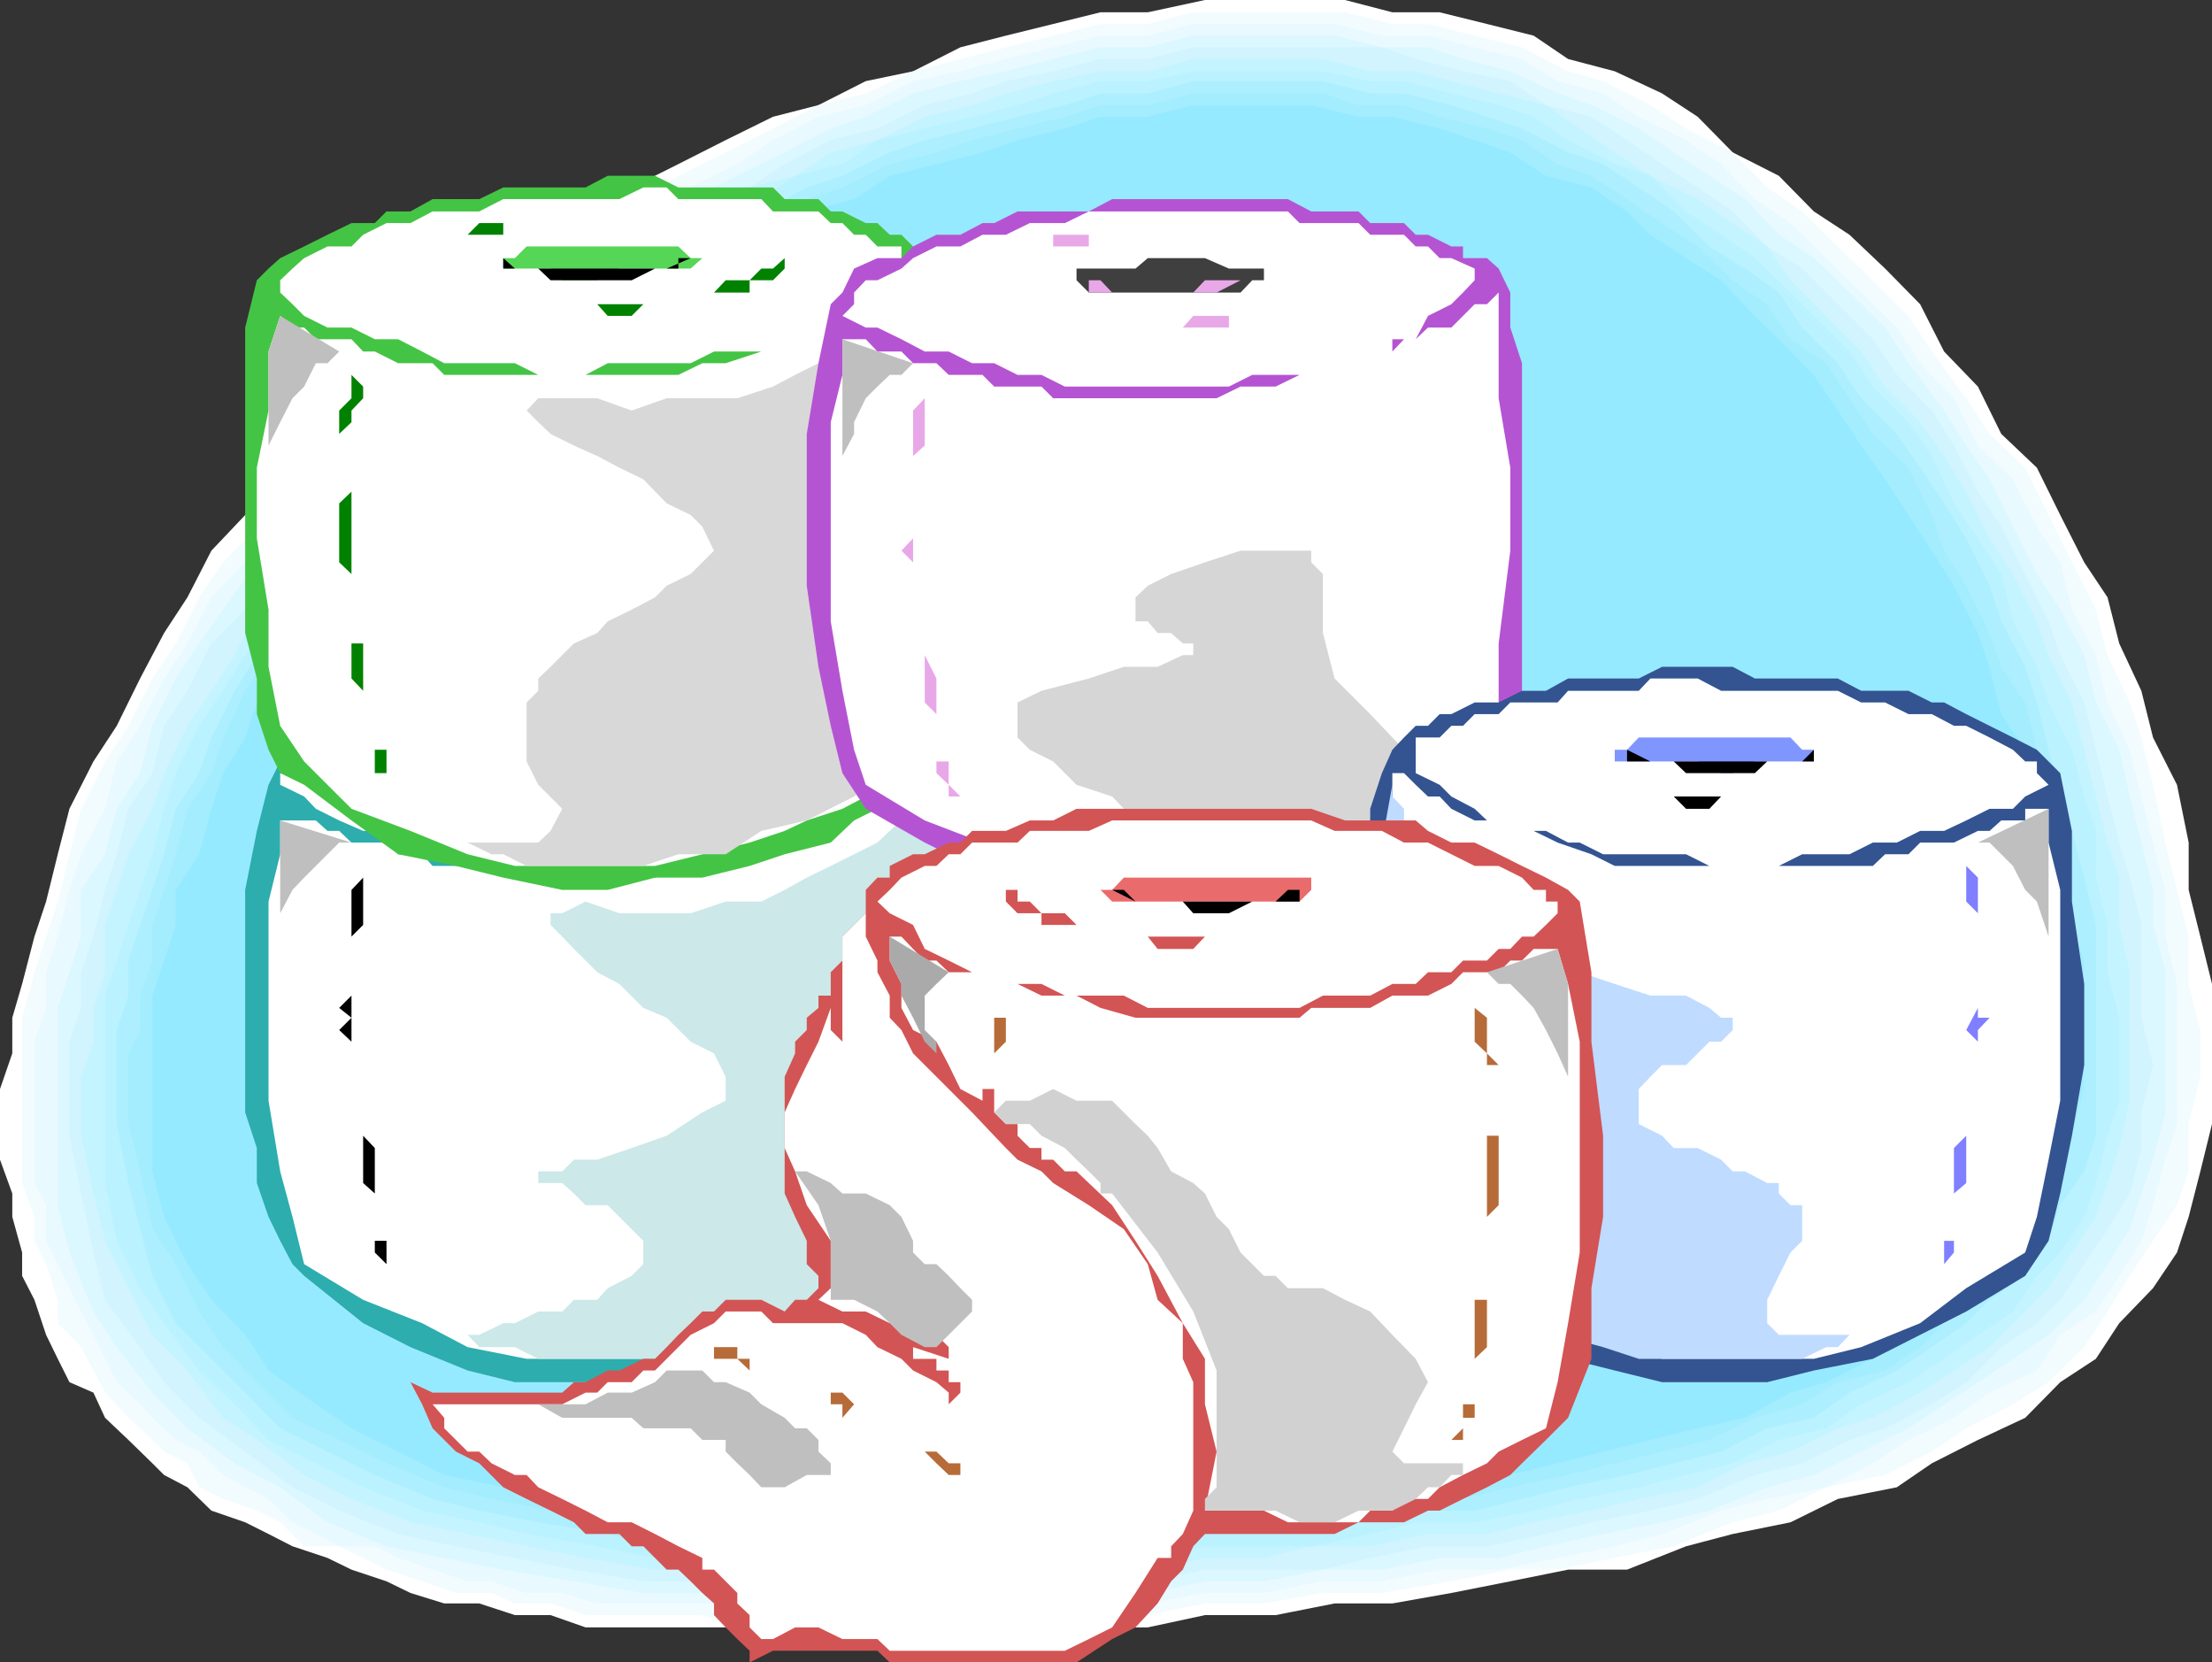
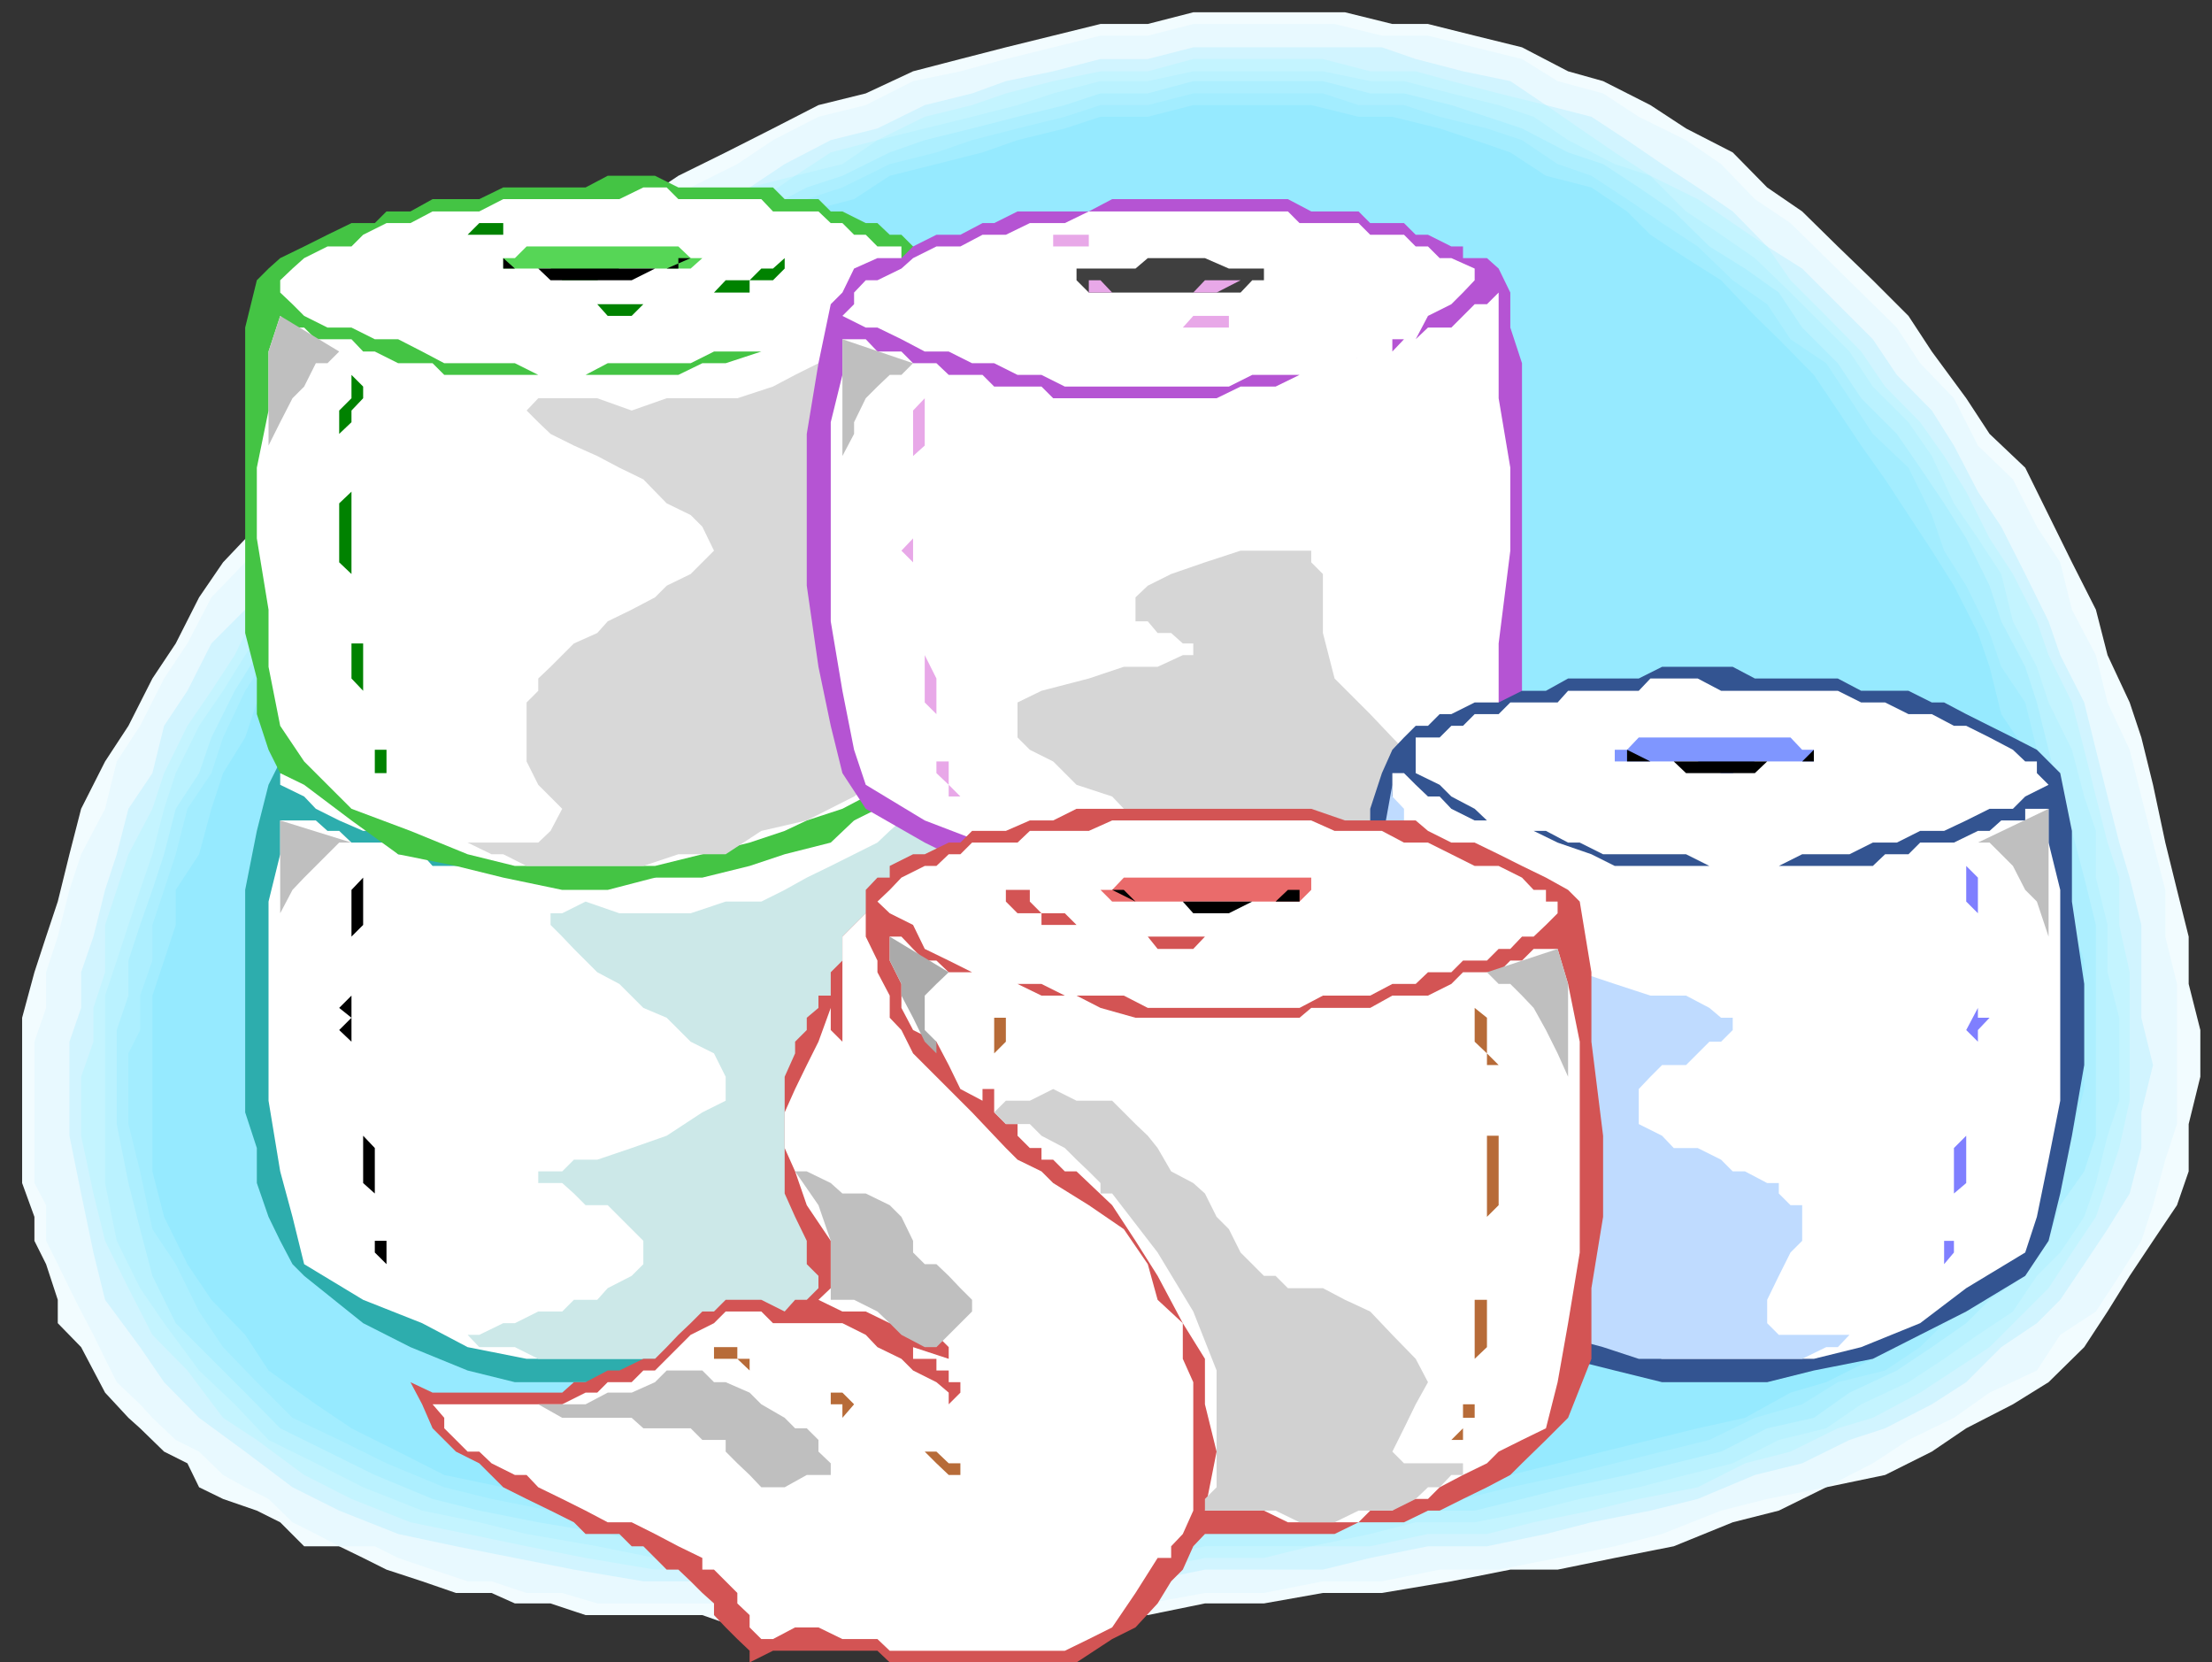
<svg xmlns="http://www.w3.org/2000/svg" width="360" height="270.5">
  <rect width="100%" height="100%" fill="#333333" stroke="none" />
-   <path fill="#fff" d="M125.8 264.8H95.3l-5.698-2H83.8l-5.8-1.897h-5.7l-5.5-1.703-3.898-1.898-5.699-1.899-3.902-1.902-5.7-1.898-3.898-2-3.8-1.903-5.5-1.898L30.5 242l-3.797-2-1.902-1.898-3.899-3.801-3.8-3.602-1.899-4.097-3.902-1.7-1.899-3.8-1.902-3.903-1.898-5.699-2-3.898V203.8L2 198v-3.8l-2-5.5v-11.5l2-5.798v-5.8l1.602-5.5 2-7.7L7.5 146.7l1.902-7.7 1.899-7.398 3.902-7.7 3.797-5.8 3.8-7.7L26.704 103l3.797-5.8 3.902-7.598 5.5-5.801 5.7-5.801 5.8-5.5 5.801-5.7 5.7-5.8 5.8-5.8 7.399-5.7 5.8-5.8 7.7-3.598L95.3 36.3l7.5-5.801 7.601-3.8 7.7-3.9L125.8 19l7.402-1.898 7.7-3.903 7.699-1.597 7.699-3.903 7.402-1.898 7.7-1.899L179.101 2h7.699l9.3-2h22.801l7.7 2h7.699l7.7 1.902 7.602 1.899 5.601 3.8 7.598 2L270.5 15.2l5.8 3.8 5.7 5.8 7.5 3.802 5.703 5.8L301 38.2l5.8 5.5 5.7 5.801 3.902 7.7 5.5 5.702 3.801 7.7 5.797 5.5 3.8 7.699 3.903 7.699L343 97.2l1.902 7.5 3.598 7.702 1.902 7.598 3.899 7.7 1.902 9.402v7.699l1.899 7.601 1.898 7.7v22.8l-1.898 7.7-1.899 7.398-1.902 5.8-3.899 5.802-5.5 5.699-3.8 5.8-5.801 3.801-5.7 5.797-7.699 3.602-7.5 3.8-5.699 3.899-9.601 1.902-7.7 3.797-9.402 1.903-7.598 2-9.601 3.8h-9.598l-9.402 1.899-9.598 1.898-9.601 1.703h-9.399l-9.601 1.899h-11.5l-9.301 2h-61" />
  <path fill="#f2fcff" d="M125.8 264.8H120l-5.7-2h-19l-5.698-1.898H83.8L80 259.2h-5.797l-5.5-1.898-5.8-1.899-3.801-1.902-3.899-1.898H49.5l-3.898-3.903-3.801-1.898-5.5-1.899L32.402 242l-1.902-3.898-3.797-1.903-3.902-3.797-1.899-1.703-3.8-4.097L15.203 223l-2-3.8-3.8-3.9v-3.8L7.5 205.7l-1.898-3.798V198l-2-5.5v-26.898l2-7.403 1.898-5.797 1.902-5.703L11.301 139l1.902-7.398 3.899-7.7 3.8-5.8 3.899-7.7 3.8-5.703 3.801-7.5 3.899-5.699 5.5-5.8 5.8-7.7 5.7-5.5 5.8-5.7 5.7-5.8 5.601-5.8 5.7-3.798 7.699-5.8L89.6 42l7.602-5.7 7.5-3.898 5.7-3.8 7.699-3.801 7.699-3.899 7.402-3.8 7.7-1.903 7.699-3.597 7.699-2 7.402-1.903 15.399-3.797h7.699L194.203 2h24.7l7.699 1.902h5.8L240 5.801l7.703 1.898 7.5 3.903 5.7 1.597 7.699 3.903 5.8 3.8L282 24.801l5.602 5.699 5.699 3.902 5.8 5.7 5.7 5.5 5.8 5.8 3.801 5.797L320 64.801l3.8 5.8 5.802 5.5 7.601 15.399 3.899 7.7 1.898 7.402 3.602 7.699L348.5 120l1.902 7.7 2 9.402 1.899 7.699 1.902 7.601v7.7l1.899 7.5v7.597l-1.899 7.703v7.7l-1.902 5.5-3.899 5.8-3.8 5.7-3.602 5.8-3.797 5.797-5.8 5.703-5.801 3.598-7.602 3.902-5.598 3.797-7.601 3.801-9.598 2-7.703 3.8-7.5 1.9-9.598 3.902-9.601 1.898-9.301 1.902h-7.7l-9.597 1.899-11.3 1.898H215.3l-9.598 1.703h-9.601l-9.301 1.899h-36.3l-9.598 2h-15.101" />
  <path fill="#e8f9ff" d="M125.8 260.902H97.204L91.5 259.2h-5.797L80 257.301h-3.898l-5.7-1.899-5.601-1.902L61 251.602h-5.797l-3.8-2-3.801-1.903-3.899-3.797-3.8-1.902-3.602-2-3.899-3.8-3.8-1.9-3.801-3.6-2-2.2L19 224.902l-1.898-3.8-1.899-3.903-2-3.797-1.902-3.8-1.899-3.903-1.902-3.797v-5.8L5.602 192.5v-23L7.5 164v-5.8l1.902-5.798 1.899-7.601L13.203 139l3.899-7.398 1.898-7.7 3.8-5.8 3.903-7.7L30.5 104.7l3.902-7.5 5.5-5.699 3.801-5.8L49.5 80l5.703-5.8L61 68.7l5.8-5.798 5.5-5.703 5.7-5.797 7.703-3.8L91.5 42l7.402-3.8 5.801-3.798 7.7-3.902L120 26.7l5.8-3.9 7.403-3.8 7.7-1.898 7.699-3.903 7.699-1.597 7.402-2 7.7-1.903 7.699-1.898h7.699l7.402-1.899h23l7.7 1.899h7.5L240 7.699l7.703 1.903 5.797 3.597 7.402 2L266.703 19l7.7 3.8 5.699 3.9 5.5 5.702 5.8 3.899L297.203 42l5.7 5.602 5.8 5.699 3.797 5.8 5.5 5.7 3.902 7.699 5.7 5.5 3.898 7.7 3.8 5.8 1.903 7.7 3.899 7.402L343 114.3l3.602 7.699 1.898 7.602 1.902 7.5 2 7.699v7.601l1.899 7.7v22.8l-1.899 5.797-2 7.403-1.902 5.8-3.598 5.7-3.8 5.8-5.801 3.797L331.5 223l-7.7 3.602-5.8 4.097-7.398 3.602-5.801 3.8-7.598 3.899-9.601 1.902-7.5 1.899-9.602 3.8-7.7 2-9.3 1.899-9.598 1.902h-9.601l-9.399 1.899h-9.601l-9.598 1.898h-9.601l-9.301 1.703h-61" />
-   <path fill="#dbf7ff" d="M127.703 259.2h-23l-11.3-1.9-11.5-1.898L72.3 253.5l-9.399-1.898-9.601-3.903L45.6 242l-7.398-3.898-7.703-5.7-5.7-5.8-5.8-7.403-3.797-5.797-3.902-9.601-1.899-7.7V164l1.899-5.8 1.902-5.798v-7.601l3.9-5.801L19 131.602l3.8-5.801 2-7.7 3.802-7.699 3.8-5.703 3.899-5.5 5.5-7.699 3.8-5.8 5.801-5.7 5.801-5.8 5.7-5.5 5.8-5.798 5.5-3.8L80 53.3l5.703-5.7 7.7-3.902 5.5-3.597 7.699-3.801 5.8-3.899 7.598-3.8 7.703-3.801 7.5-3.899 5.7-1.902 7.699-3.8 7.699-2 7.402-1.598 7.7-2 7.699-1.903h7.699l7.402-1.898h23l7.7 1.898h7.5l5.699 1.903 7.699 2 7.699 3.597 5.5 1.903 7.703 3.8 5.7 3.899 5.8 3.8L284 32.403l5.5 5.797 5.703 3.8L301 47.602l5.8 5.699 3.802 5.8 5.8 7.7L320 72.5l3.8 5.5 3.802 7.7 3.898 7.702 3.8 5.797 3.903 7.403 1.899 7.699 3.8 7.699 1.7 7.602 1.898 7.5 1.902 7.699v5.699l2 7.7V181l-2 7.7-1.902 5.5-1.898 5.8-3.602 5.7-3.797 5.8-5.8 5.7-5.801 3.902-5.7 3.8-5.5 3.598-5.8 3.902-7.7 3.797-7.699 3.801-7.601 2-9.399 3.8-7.703 1.9-9.598 1.902-9.3 2-7.7 1.898h-9.601l-9.399 1.902h-9.601l-9.598 1.899h-9.601l-9.301 1.898h-59.098" />
  <path fill="#d1f4ff" d="M127.703 257.3h-23l-11.3-1.898L83.8 253.5l-9.598-1.898-9.402-2-9.598-3.801-7.6-3.801-7.7-5.8-7.5-5.5-5.699-5.798-3.902-5.703-5.7-7.699-1.898-7.7-2-9.6-1.902-9.4v-15.3l1.902-5.5v-5.8l2-5.798 1.899-7.601L19 139l1.902-7.398 3.899-5.801 1.902-7.7 3.797-5.699 3.902-7.703 5.5-5.5 3.801-5.797 3.899-5.8L53.3 80l5.8-3.898 3.801-5.5 5.801-5.801 7.399-5.7 5.8-3.902 5.7-5.699 5.8-3.898 7.4-3.602 5.8-5.7 7.7-3.898L122 30.5l5.703-3.8 7.5-3.9 7.598-1.898 7.699-3.8 7.703-1.903 5.5-2 7.7-1.597 7.699-2h7.699l7.402-1.903h30.7l5.5 1.903 7.699 2 7.699 1.597 5.8 3.903L259 19l5.8 3.8 5.7 3.9 5.8 3.8 5.7 3.902 5.602 5.7 5.699 3.597 11.5 11.5L308.703 61l5.7 5.8L318 72.5l3.902 7.5 3.801 5.7 3.899 7.702 3.8 7.7 1.899 5.5 3.902 7.699 1.899 7.699 1.898 7.602 1.902 7.5 1.7 5.699 1.898 7.699v15.102l1.902 7.699L348.5 181v5.8l-1.898 7.4L343 200l-3.797 5.7-3.902 5.8-3.801 3.8-5.797 3.9-5.703 5.702-5.598 3.598-7.601 3.902-5.801 1.899-7.7 3.8-7.698 1.899-9.301 3.902-7.7 1.899-9.601 1.898-7.398 1.903-9.602 2h-9.598L223 253.5l-7.7 1.902h-19.198l-9.301 1.899h-59.098" />
  <path fill="#c4f4ff" d="M129.402 255.402h-22.8L95.3 253.5l-9.598-1.898-9.601-2-9.301-1.903-9.598-3.797L49.5 240l-7.7-5.7-5.5-3.6-5.8-7.7-5.7-5.8-3.898-7.598-3.8-7.7-1.899-7.703-2-9.398v-9.602l2-5.699V164l1.899-5.8v-7.7L19 144.8l1.902-5.8 3.899-7.398 1.902-5.801 3.797-7.7 3.902-5.699 3.801-5.8 3.598-7.403 3.8-5.797 3.899-5.8 5.703-5.7 5.797-5.8 3.8-5.5 5.602-5.801 5.7-3.801 7.699-5.8 5.8-3.798 5.7-3.8L100.8 42l7.699-3.8 5.8-3.798L122 30.5l7.402-1.898 5.801-3.801 7.598-2L150.5 19l7.703-1.898 5.5-1.903 7.7-2 7.699-1.597h7.699l7.402-2h21.098l7.699 2h7.402l5.801 1.597 7.7 2 7.699 1.903 5.5 3.8 5.699 3.899 5.8 3.8 7.7 3.801L282 36.301l5.602 3.8 3.8 5.5 5.801 5.801 5.7 5.797 3.898 5.703L312.5 68.7l3.902 5.5L320 80l3.8 7.602 3.802 5.8 3.898 7.7 1.902 5.5 3.801 7.699 2 7.699 1.899 7.602 1.898 7.5 1.902 5.699v7.699l1.7 7.7v20.902l-1.7 7.699L343 192.5l-1.898 5.5-3.899 5.8-3.8 5.802-3.801 3.8-5.801 5.797L318 223l-5.5 3.602-7.7 4.097-5.698 1.703-7.7 3.797-7.402 1.903-7.7 3.898-9.597 1.902-7.703 1.899-9.398 1.898-7.602 1.903h-9.598l-9.402 2h-9.598l-7.699 1.898h-9.601l-9.301 1.902h-57.399" />
  <path fill="#baf2ff" d="M129.402 253.5h-22.8l-9.399-1.898-11.5-2L78 247.699l-9.297-1.898L59.102 242l-7.7-3.898-7.699-3.801-5.5-5.801-5.8-5.5-5.7-7.7-3.902-5.698-3.801-7.7-1.898-9.402V162L19 156.3l1.902-5.8 1.899-5.7 2-5.8 1.902-7.398 1.899-5.801 3.8-7.7 3.899-5.699 3.601-5.8 3.801-5.5 3.899-7.7 5.699-5.8 3.902-5.7 5.7-5.8L66.8 72.5l5.5-5.7L78 61l5.8-3.8 7.7-5.798 5.703-3.8 5.598-3.903 5.699-3.597 7.703-3.801 7.7-3.899 5.5-3.8 7.699-1.903 5.699-3.898 7.699-1.899L158.203 19l7.399-1.898 5.8-1.903 7.7-2h7.699l7.402-1.597h21.098L223 13.199h5.5l7.703 2 7.7 1.903L249.601 19l5.601 3.8 7.598 3.9 5.8 1.902 5.801 5.8 5.7 3.797 5.5 3.801 5.8 5.602L301 57.199l3.8 5.703 5.802 5.797 3.8 5.5L318 81.902l3.902 5.7 3.801 5.8 1.899 7.7 3.898 7.398 1.902 5.8 3.801 7.7 2 7.602 1.899 5.597v7.602L343 150.5v7.7l1.902 7.402v13.5L343 184.8l-1.898 7.699-1.899 5.5-3.902 5.8-3.801 3.802-3.898 5.8-5.7 3.797-5.5 3.903-5.8 3.8-7.7 3.598-5.699 3.902-7.703 1.899-7.5 3.8-7.598 1.899-7.699 2-9.601 1.902-7.5 1.899-9.602 1.898h-9.598L223 249.602l-9.598 2h-17.3L186.8 253.5h-57.399" />
  <path fill="#adefff" d="M131.3 251.602h-22.8l-9.598-2-11.3-1.903L78 245.801l-7.598-1.899L61 240l-7.7-3.8-7.698-3.798-5.7-5.8-11.3-11.301-3.801-7.7-2-7.601-1.899-7.5L19 182.902v-15.3L20.902 162v-5.7l1.899-5.8 2-5.7 1.902-5.8 1.899-7.398 3.8-5.801 2-5.801 3.801-7.598 3.598-5.8 3.8-5.5L49.5 95.3l5.703-5.7 3.899-5.8L64.8 78l3.902-5.5 5.5-3.8L80 62.901l5.703-3.8L91.5 53.3l5.703-3.801 7.5-3.898 5.7-3.602 7.699-3.8 5.8-3.798 7.399-3.902 5.8-1.898 7.7-3.801 5.699-2 7.703-1.899L165.602 19l7.699-1.898 5.8-1.903h7.7l7.402-2h21.098l7.699 2h5.5l7.703 1.903L242 19l5.703 1.902 7.5 3.899 5.7 1.898 5.8 3.801 5.7 3.902 5.8 5.7L284 43.699l5.5 3.903 3.8 5.699 5.802 5.8 3.8 5.7 5.801 5.8 3.797 5.5 3.902 5.801 3.598 5.7 3.8 7.699 1.903 5.8 3.899 7.399 1.898 5.8 1.902 7.7 1.899 7.602 1.902 5.597 2 7.602 1.899 7.699v34.3l-1.899 5.802-3.902 5.5-1.899 5.8-3.8 5.7-5.801 3.898-3.801 3.8-5.598 3.9-5.699 3.8-7.703 3.602-5.797 4.097-7.601 1.703-7.5 3.797-7.7 1.903-7.601 1.898-9.598 2-7.5 1.902-7.703 1.899h-9.598l-9.3 1.898h-7.7l-9.601 1.903h-7.7l-9.3 2h-55.5" />
  <path fill="#a3edff" d="M131.3 249.602h-20.898l-11.5-1.903-9.3-1.898L80 243.902 72.3 242l-9.398-3.898-7.699-3.801-7.601-3.602-5.801-5.797-5.5-5.703-3.899-5.797-3.8-7.703L24.8 200l-2-9.398-1.899-7.7v-11.5l1.899-3.8V162l2-5.7v-5.8l1.902-5.7 1.899-5.8 1.898-7.398 3.902-5.801 1.9-5.801 3.601-7.598 3.801-5.8 3.899-5.5 3.8-5.801 5.801-5.7 3.797-5.8L66.8 78l3.602-3.8 5.7-5.5 5.8-3.9 5.7-5.698 5.8-3.903 5.5-3.797 5.801-5.8 7.7-3.602 5.699-1.898 5.8-3.801 7.399-3.899 5.8-1.902 7.7-3.8 7.601-1.9 5.801-2 7.399-1.898L173.3 19l5.8-1.898h7.7l7.402-1.903H215.3l5.8 1.903h7.399L234.3 19l7.7 1.902 5.703 1.899 5.797 3.898 5.5 1.903 5.8 3.8 5.7 3.899 5.8 3.8 5.7 5.5 5.602 3.899 3.8 5.7 5.801 3.902L301 64.8l3.8 5.8 5.802 5.5 3.8 7.7 2 5.8L320 95.3l3.8 7.699 1.903 5.5 3.899 5.8 1.898 7.7 1.902 7.602 1.899 5.597 1.902 7.602v7.699l2 5.8v20.9l-2 7.6-1.902 5.802-1.899 5.5-3.8 3.898-3.899 5.7-3.8 3.902-5.5 5.699-3.903 3.898-5.7 3.801-7.698 1.902-5.801 3.598-7.7 2.2-7.398 3.6-7.703 1.9-7.7 1.902-7.597 1.898-9.402 2-7.7 1.902h-7.699l-9.3 1.899-9.602 1.898h-17.297l-7.402 1.903h-55.5" />
  <path fill="#96eaff" d="M131.3 247.7h-20.898l-9.601-1.9-9.301-1.898L81.902 242l-9.601-2-7.5-3.8-7.598-3.798-5.8-3.902-7.7-5.5-3.8-5.8-5.5-5.7-3.903-5.8-3.797-7.7-1.902-7.398V162l1.902-5.7 1.899-5.8v-5.7l3.8-5.8 2-7.398 1.899-5.801L39.902 120l1.899-5.7 3.8-7.698 3.899-5.5 3.8-5.801 5.802-5.7 3.8-3.902L68.703 80l3.598-5.8L78 70.601l5.8-5.801 5.803-3.8 5.699-5.8 5.5-3.798 5.8-3.8 5.801-3.903L120 40.102l5.8-1.903 5.5-3.797 7.7-2 5.8-3.8 7.602-1.903 7.5-1.898 5.7-2 7.699-1.899L179.1 19h7.7l7.402-1.898h19.2L221.101 19h5.5l7.699 1.902 5.7 1.899 5.8 2 5.802 3.8L259 30.5l5.8 3.902 3.802 3.797 5.8 3.801 5.7 3.602 5.5 5.8L289.5 55.2l5.703 5.8 3.899 5.8 3.8 5.7 3.899 5.5 7.601 11.602L318 95.3l3.902 7.699 1.899 5.5 1.902 7.7 3.899 5.8 1.898 7.602 1.902 5.597v7.602l1.899 7.699v5.8l1.902 7.7v13.2l-1.902 5.702-1.899 5.797-1.902 5.5-3.898 5.801-3.801 3.8-3.801 5.802-5.598 3.8-3.8 3.797-5.801 3.903-7.598 3.8-5.8 1.7-7.403 4.097-7.7 1.703-15.398 3.797-7.402 1.903-7.7 1.898-7.698 2H228.5l-7.398 1.902-9.602 1.899h-17.297l-7.402 1.898h-55.5" />
  <path fill="#2dadad" d="M39.902 165.602V144.8l1.899-9.602 1.902-7.5 1.899-3.797 2-1.902 3.8-2 1.899-1.898h3.902L61 116.199l3.8-1.898h2l3.602-1.899h11.5l3.801-2H122l3.8 2h5.5l1.903 1.899H139l1.902 1.898h3.899l3.8 3.801h1.899l1.902 2 2 3.8v5.802l1.899 5.5V192.5l-1.899 5.5-2 5.8-1.902 5.802-1.898 1.898-3.801 1.902-3.899 1.899-5.699 1.898-5.8 2-5.5 1.903-7.7 1.898-7.703 1.902H83.8L76.103 223l-9.301-3.8-7.7-3.9-9.601-7.698-1.898-1.903-2-3.797-1.9-3.902-1.902-5.5v-5.7l-1.899-5.8v-15.398" />
  <path fill="#fff" d="M45.602 133.5h5.8l1.899 1.7h1.902l2 1.902h5.7L64.8 139h3.902l1.7 1.902h15.3l3.899 1.899h17l3.8-1.899h5.801L120 139l3.902-1.898h3.801l3.598-1.903h1.902l2-1.699-3.902 1.7h-3.598l-3.8 1.902H120L116.203 139H108.5l-3.797 1.902h-22.8L78 139h-3.797l-3.8-1.898H64.8l-3.8-1.903h-1.898l-3.899-1.699-3.8-1.898-1.903-2-3.898-1.903v-1.898h2l1.898-1.899h1.902L55.203 122l2-2L61 118.102h3.8l3.903-1.903h3.598l1.902-1.898h7.7l3.8-1.899H120l3.902 1.899h7.399l3.902 1.898H139l1.902 1.903h1.899l2 1.898h3.8v2l-1.898 3.8-1.902 1.9-3.899 1.902-1.902 2-3.797 1.898H139l1.902-1.898 3.899-2h1.902l1.899-1.903 1.898-1.898h1.902v15.101l2 13.5v13.2l-2 13.398v13.2l-1.902 7.702-3.797 5.7h-1.902l-3.899 2-3.8 1.898-3.899 1.902-5.5 1.899-5.703 1.898-5.797 2-7.703 1.903H85.703l-9.601-1.903-7.399-3.898-9.601-3.801-9.602-5.8-1.898-7.7-2-7.398-1.899-11.5v-32.403L45.602 139v-5.5" />
  <path d="M57.203 162v13.2-5.7l-2-1.898 2-2-2-1.602 2-2m1.899-19.2v7.7l-1.899 1.902v-7.601l1.899-2m0 41.999 1.898 2v7.4l-1.898-1.7v-7.7m3.8 17.102v5.7-1.903L61 203.801v-1.899h1.902m24.7-85.702H83.8v1.902H78l2-1.903h7.602m20.898 13.403-1.898 2h-9.399l-1.902-2H108.5M127.703 122h1.7v1.902l-1.7 1.899h-1.902l-1.899 1.898h-5.8l1.898-1.898h3.902l1.899-1.899h1.902V122" />
  <path fill="#3f3f3f" d="M98.902 125.8h-9.3l-2-1.898h-5.7L83.801 122h3.8l2-2h20.801l2 2h1.899v1.902h-3.899l-1.902 1.899h-9.598" />
  <path d="M81.902 123.902h5.7l2 1.899h17l3.8-1.899h3.899-32.399" />
  <path fill="#bfbfbf" d="m45.602 133.5 11.601 3.602h-2L53.301 139l-1.899 1.902-1.902 1.899-1.898 2-2 3.8v3.801V133.5" />
  <path fill="#cce8e8" d="M152.402 127.7H150.5v1.902l-1.898 2-1.899 1.898-1.902 1.7-2 1.902L139 139l-3.797 1.902-3.902 1.899-3.598 2-3.8 1.898h-5.801l-5.7 1.903h-11.601l-5.5-1.903-3.801 1.903h-1.898v1.898l1.898 1.902 1.902 2 3.801 3.797 3.598 1.903 3.902 3.898 3.797 1.602 3.902 3.898 3.801 1.902 1.899 3.797v3.903L114.3 181l-5.801 3.8-5.7 2-5.597 1.9h-3.8l-1.903 1.902h-3.898v1.898H91.5l1.902 1.7 1.899 1.902h3.601l5.801 5.8v3.797l-1.902 1.903-3.899 2-1.699 1.898h-3.8l-1.903 1.902h-3.898l-3.801 1.899h-1.899L78 217.199h-3.797 1.899l1.898 2h5.8l3.802 1.903h24.8l5.7-1.903 7.699-2 7.402-3.797 7.7-3.8 7.699-3.903v-3.797l1.898-5.8 1.902-9.301v-11.602l2-13.199v-24.898l-2-9.403" />
  <path fill="#44c444" d="M39.902 80V53.3l1.899-7.698 1.902-1.903L45.602 42l3.898-1.898 3.8-1.903 3.903-1.898H61l1.902-1.899h3.899l3.601-2H78l3.902-1.902h13.399l3.601-1.898h7.7l3.8 1.898h15.399l1.902 1.902h5.5l2 2h1.899l3.8 1.899h1.899l2 1.898h1.902l1.899 1.903L150.5 42l1.902 3.602 2 5.8v66.7l-2 5.8-1.902 3.797-1.898 1.903h-1.899l-3.902 2L139 133.5l-3.797 3.602-7.5 1.898-5.703 1.902-7.7 1.899h-7.698l-7.7 2H91.5l-9.598-2-7.699-1.899L64.801 139l-7.598-5.5-7.703-5.8-3.898-1.9-1.899-3.8-1.902-5.8v-5.798L39.902 103V80" />
  <path fill="#fff" d="m45.602 51.402 2 1.899H49.5l1.902 1.898h5.801l1.899 2H61l3.8 1.903h5.602L72.301 61h38.101l3.899-1.898h3.8l5.801-1.903 3.801-2h1.7l3.8-1.898-3.8 1.898h-1.7l-3.8 2h-7.7l-3.8 1.903h-13.5L95.3 61h-7.7l-3.8-1.898H72.3l-3.598-1.903-3.902-2H61l-3.797-1.898h-3.902L49.5 51.402 47.602 49.5l-2-1.898v-2l2-1.903L49.5 42l3.8-1.898h3.903l1.899-1.903 3.8-1.898h3.899l3.601-1.899H78l3.902-2h18.899l3.902-1.902h3.797l1.902 1.902h13.5l1.899 2h7.402l2 1.899h1.899L139 38.199h1.902l1.899 1.903h3.902v3.597l-5.8 5.801-3.801 1.902-1.899 1.899h-2 2L139 51.402h1.902l1.899-1.902 2-1.898h3.8l1.899-2v-1.903l1.902 7.703v49.7l-1.902 11.3-1.898 9.598-3.801 3.8v1.9h-2l-1.899 1.902-3.8 2-5.801 1.898-3.598 1.7-5.703 1.902-7.7 1.898-7.698 1.902H83.8L76.1 139l-9.3-3.8-9.598-3.598-7.703-7.7-3.898-5.8-1.899-9.602v-9.3L41.8 87.602v-11.5l1.902-9.301v-9.602l1.899-5.797" />
  <path fill="#008200" d="M57.203 80v13.402l-2-1.902v-9.598l2-1.902m0-19 1.899 1.902v1.899l-1.899 2v1.898l-2 1.903V66.8l2-2V61m0 43.7h1.899v9.6-1.898l-1.899-2V104.7M61 122h1.902v3.8H61V122m24.703-85.7h-3.8v1.9h-5.801L78 36.3h7.703M108.5 49.5h-3.797l-1.902 1.902h-3.899L97.203 49.5h-1.902H108.5m19.203-7.5v-1.898 3.597l-1.902 1.903H122v2h-5.797l1.899-2H122l1.902-1.903h1.899L127.703 42" />
  <path fill="#56d656" d="M97.203 45.602H91.5l-1.898-1.903h-7.7V42h1.899l1.902-1.898h24.7l2 1.898h1.898l-1.899 1.7h-11.601l-3.598 1.902" />
  <path d="M81.902 42v1.7h5.7l2 1.902H102.8l3.8-1.903h1.899L112.402 42h-2v1.7H83.801L81.902 42" />
  <path fill="#bfbfbf" d="m45.602 51.402 9.601 5.797-1.902 1.903h-1.899l-1.902 3.8-1.898 1.899-2 3.898-1.899 3.801V57.2l1.899-5.798" />
  <path fill="#d8d8d8" d="m150.5 47.602-1.898 1.898h-1.899l-1.902 1.902-2 1.899-1.899 1.898-3.8 2-3.899 1.903-3.8 1.898-3.602 1.902L120 64.801h-11.5l-5.7 2-5.597-2h-9.601l-1.899 2 1.899 1.898 2 1.903 3.8 1.898 3.801 1.7 3.598 1.902L104.703 78l3.797 3.902 3.902 1.899 1.899 1.898 1.902 3.903-1.902 1.898-1.899 1.902-3.902 1.899-1.898 1.898-3.801 2-3.899 1.903L97.203 103l-3.8 1.7-3.801 3.8-2 1.902v2l-1.899 1.899v9.601l1.899 3.797 3.898 3.903-1.898 3.597-2 1.903H74.203h1.899L80 139h1.902l3.801 1.902h19l5.7-1.902h7.699l5.8-3.8 7.399-1.7 7.699-3.898 7.703-5.7 1.899-1.902v-5.8l1.898-9.598 1.902-13.2 2-11.5V68.7l-2-11.5-1.902-9.597" />
  <path fill="#b554d3" d="m135.203 49.5 1.899-1.898L139 43.699 142.8 42h3.903l1.899-1.898 3.8-1.903h3.899l3.601-1.898h1.899l3.8-1.899h11.602l3.797-2h28.602l3.8 2h7.7L223 36.301h5.5l1.902 1.898h2l3.801 1.903h1.899V42H242l1.902 1.7 1.899 3.902V53.3l1.902 5.8v55.2l-1.902 7.7-1.899 5.7-1.902 3.902-2 1.898-3.797 1.7-3.8 1.902-5.801 1.898-5.5 1.902-5.801 1.899-7.7 2-7.601 1.898h-24.797l-7.601-1.898-9.399-3.899-7.703-3.8-9.598-5.5-3.8-5.801-1.899-7.7-2-9.601-1.902-13.2V70.603l1.902-11.5 2-9.602" />
  <path fill="#fff" d="M137.102 55.2h3.8l1.899 2h3.902l1.899 1.902h3.8l2 1.898h5.5l1.899 1.902h7.699l1.902 1.899H198l3.902-1.899h5.7L211.5 61l3.8-1.898h3.602L223 57.199h3.602H223l-4.098 1.903h-3.601L211.5 61h-7.7l-3.8 1.902h-26.7L169.5 61h-3.898l-3.801-1.898h-3.598l-3.8-1.903H150.5l-3.797-2-3.902-1.898h-1.899l-3.8-1.899L139 49.5v-1.898l1.902-2h1.899l3.902-1.903L148.602 42l3.8-1.898h3.899l3.601-1.903h3.801l3.899-1.898h5.699l3.902-1.899h32.399l1.898 1.899h9.602L223 38.199h5.5l1.902 1.903h2L234.301 42h1.902L240 43.7v1.902l-1.898 2-1.899 1.898-3.8 1.902-2 3.797h-3.801v2l1.898-2h1.902l2-1.898h3.801l1.899-1.899L240 49.5h2l1.902-1.898V64.8l1.899 11.3v13.5l-1.899 15.098v11.5L242 125.801l-3.898 3.8h-1.899v2h-3.8L228.5 133.5l-3.598 3.602-6 1.898-5.5 1.902-5.8 1.899H200l-7.5 2h-7.7l-7.597-2-9.601-1.899-7.7-3.8-9.402-3.602-9.598-5.8L139 122l-1.898-9.598-1.899-11.3V68.699L137.102 61v-5.8" />
  <path fill="#e8a8e8" d="M148.602 83.8v13.4-5.7l-1.899-1.898 1.899-2V83.8m1.898-19v7.7l-1.898 1.7v-7.4l1.898-2m0 41.802 1.902 3.8v5.797l-1.902-1.898v-7.7m3.902 17.301v3.797l1.899 1.903h-1.899v-1.903l-2-1.898v-1.899h2m24.7-85.702h-1.899v1.902H169.5h1.902v-1.903h7.7M200 51.402v1.899h-13.2 5.7l1.703-1.899H200" />
  <path fill="#3f3f3f" d="M190.602 47.602h-13.399l-2-2h-1.902 1.902v-1.903h9.598l2-1.699h9.3L200 43.7h5.703v1.902h-1.902l-1.899 2h-11.3" />
  <path fill="#e8a8e8" d="M173.3 45.602h3.903v2H198l3.902-2h3.801-9.601l-1.899 2H181l-1.898-2H173.3" />
  <path fill="#bfbfbf" d="m137.102 55.2 11.5 3.902L146.703 61h-1.902l-2 1.902-1.899 1.899L139 68.699v1.903l-1.898 3.597v-19" />
  <path fill="#d6d6d6" d="M215.3 103v-9.598l-1.898-1.902v-1.898h-11.5l-5.8 1.898-5.5 1.902-3.801 1.899-2 1.898v3.903h2l1.601 1.898h2.2l1.898 1.7h1.703v1.902H192.5l-4.098 1.898h-5.5l-5.699 1.902-7.703 2-3.898 1.899V120l2 2 3.8 1.902 3.801 3.797 5.797 1.903 1.902 2 1.899 1.898v1.7l-1.899 1.902h-5.699l-2 1.898h-9.601 2l1.898 1.902h1.902l3.801 1.899h7.7l3.898 2h5.699l5.5-2h5.8l5.802-1.899 7.601-1.902 7.7-3.8 7.5-3.598 7.597-3.903h-1.898l-1.899-1.898h-1.902l-3.899-1.899-3.8-3.902-3.602-3.8-5.797-5.798-1.902-7.402" />
  <path fill="#335491" d="m335.3 125.8-3.8-3.8-3.898-2-3.801-1.898-3.801-1.903-3.598-1.898h-2l-3.8-1.899h-7.7l-3.8-2h-13.5L282 108.5h-11.5l-3.797 1.902h-11.5l-3.601 2h-3.899l-3.8 1.899H240l-3.797 1.898h-1.902l-1.899 1.903h-2L228.5 120l-1.898 2-1.7 3.8-1.902 5.802V192.5l1.902 5.5 1.7 5.8 1.898 5.802 3.902 1.898 1.899 1.902 3.8 1.899 5.801 1.898 5.7 2 5.601 1.903 7.598 1.898 7.699 1.902h17.102l7.601-1.902 9.598-1.898 7.699-3.903 7.5-3.797 9.602-5.8 3.8-5.7 1.899-7.703 1.902-9.398 2-11.5v-13.2l-2-13.402v-11.5l-1.902-9.398" />
  <path fill="#fff" d="M333.402 131.602h-3.8v1.898h-3.899l-1.902 1.7h-1.899L318 137.101h-5.5L310.602 139H306.8l-2 1.902h-42L259 139l-5.5-1.898-3.898-1.903h-1.899l-1.902-1.699h-1.899l3.801 1.7h3.899l3.601 1.902h1.899l3.8 1.898h13.5l3.801 1.902H289.5l3.8-1.902h7.7l3.8-1.898h3.903l3.797-1.903h3.902L320 133.5l3.8-1.898h3.802l2-2 3.8-1.903-1.902-1.898v-1.899h-1.898l-2-1.902-3.801-2-3.801-1.898h-2l-3.598-1.903h-3.8l-3.801-1.898h-3.899l-3.8-1.899h-19l-3.801-2h-7.7l-1.898 2h-11.5l-1.703 1.899h-7.7l-1.898 1.898H240l-1.898 1.903h-1.899L234.301 120h-3.899v5.8l3.899 1.9 1.902 1.902 3.797 2 2 1.898h1.902H240l-3.797-1.898-1.902-2h-1.899l-2-1.903-1.902-1.898h-1.898v5.8l-1.7 9.301V181l1.7 13.2 1.898 7.702 3.902 5.7h1.899l3.8 2L242 211.5l3.8 1.902 5.802 1.899 5.5 1.898 5.699 2 7.699 1.903h24.703l7.7-1.903 9.597-3.898 7.5-5.7 9.602-5.8L331.5 198l1.902-9.3 1.899-9.598V144.8l-1.899-7.7v-5.5" />
  <path fill="#7f7fff" d="M321.902 160.102V164L320 167.602l1.902 1.898v3.8-5.698l1.899-2h-1.899v-5.5m-1.902-19.2v5.797l1.902 1.903v1.898-7.7L320 140.903m0 43.897-2 2v7.4l2-1.7v-7.7m-2 17.102h-1.598v3.797l1.598-1.898v-1.899" />
-   <path d="M268.602 129.602h3.8l2 2h3.801l1.899-2H282h-13.398" />
  <path fill="#7f96ff" d="M280.102 125.8H282l3.602-1.898h9.601V122h-1.902l-1.899-2h-24.699l-1.902 2h-2v1.902h13.5l3.8 1.899" />
  <path d="M295.203 122v1.902h-7.601l-2 1.899h-11.2l-2-1.899h-3.8L264.8 122v1.902h28.5l1.902-1.902" />
  <path fill="#bfbfbf" d="m333.402 131.602-11.5 5.5h1.899l1.902 1.898 1.899 1.902 2 3.899 1.898 1.898 1.902 5.703v-20.8" />
  <path fill="#bfdbff" d="M226.602 127.7v1.902l1.898 2v1.898l1.902 3.602 2 1.898 1.899 1.902 1.902 3.899 3.797 1.898 3.902 3.801 3.801 1.902 3.899 3.899 5.5 1.898 5.699 1.903 5.8 1.898h5.801l3.801 2 1.899 1.602H282v2l-1.898 1.898h-1.899l-3.8 3.8H270.5l-1.898 1.9-1.899 2v5.702l3.797 1.899 1.902 2h3.899l3.8 1.898 1.899 1.903h2l3.602 1.898h1.898v1.7l1.902 1.902h1.899v5.8l-1.899 1.899-1.902 3.8-1.898 3.899v3.8l1.898 1.9h15.3-3.8l-1.898 2h-1.899l-3.902 1.902h-26.598l-5.8-1.903-7.403-2-7.7-3.797-7.698-3.8-7.7-3.903v-3.797l-1.902-5.8-1.898-9.301-1.7-11.602V162L223 148.602l1.902-11.5 1.7-9.403" />
  <path fill="#d35454" d="m257.102 146.7-1.899-1.9-3.601-2-3.899-1.898-3.8-1.902-3.903-1.898h-3.797l-3.8-1.903-2-1.699h-11.5l-5.5-1.898h-38.2l-3.8 1.898h-3.801l-3.899 1.7h-5.5l-1.902 1.902h-1.899L150.5 139h-1.898l-3.801 1.902v1.899h-2l-1.899 2v3.8L139 150.5l-1.898 1.902v3.899l-1.899 1.898V162h-2v2l-1.902 1.602v2l-1.899 1.898v1.902l-1.699 3.797v19l1.7 3.801 1.898 3.902v3.797l1.902 1.903v2l-1.902 1.898h-1.899l-1.699 1.902-3.8-1.902h-5.801l-1.899 1.902h-1.902l-1.899 1.899-2 1.898-1.902 2-1.898 1.903h-1.899L100.801 223h-1.899l-3.601 1.902h-1.899l-1.902 1.7H70.402l-3.601-1.7 1.902 3.598 1.7 3.902 3.8 3.797L78 238.102 81.902 242l3.801 1.902 3.899 1.899 3.8 1.898 1.899 1.903h5.5l2 2h1.902l1.899 1.898 1.898 1.902h1.902l2 1.899 1.899 1.898 1.902 1.703v1.899l1.899 2 1.898 1.898 2 1.903v1.898l3.8-1.898h17l2 1.898h30.403l5.797-3.8 3.8-1.9 3.602-3.898 2.2-3.601 1.898-1.899 1.703-3.8 1.899-2h21.101l3.899-1.903h7.398l3.902-1.898h1.899l3.8-1.899L242 242l3.8-2 1.903-1.898 3.899-3.801 3.601-3.602 3.797-9.597v-11.5L260.902 198v-13.2L259 169.5v-11.3l-1.898-11.5" />
  <path fill="#fff" d="M253.5 154.402h-3.898l-1.899 1.899h-1.902l-1.899 1.898h-5.8l-1.899 1.903-3.8 1.898h-5.801L223 164h-9.598l-1.902 1.602h-26.7L179.103 164l-3.899-2H169.5l-3.898-1.898-3.801-1.903h-1.899 1.899l3.8 1.903h3.899l3.8 1.898h9.602l3.899 2H211.5l3.8-2h7.7l3.602-1.898h3.8l2-1.903h3.801l1.899-1.898H242l1.902-1.899h1.899l1.902-2h1.899l2-1.902 1.898-1.898v-1.903h-1.898v-1.898h-2l-1.899-2-3.8-1.899H240L236.203 139l-3.8-1.898H228.5l-3.598-1.903h-7.699l-3.8-1.699H181l-3.797 1.7h-9.601l-2 1.902h-7.399L156.301 139h-1.899l-2 1.902H150.5l-3.797 1.899-1.902 2-2 1.898 2 1.903 3.8 1.898 1.899 3.902 3.902 1.899 3.801 1.898h-3.8l-2-1.898H150.5l-1.898-1.899-1.899-2h-1.902v3.899l1.902 3.8V164l1.899 3.602 3.8 1.898 2 3.8 1.899 3.9 3.601 1.902v-1.903h1.899V181l1.902 1.902h1.899v1.899l2 2h1.898v1.898h1.902l1.899 1.903h1.902l5.797 5.5 3.8 5.8 3.602 5.7 4.098 7.699 3.602 5.8v7.399l1.898 7.7-1.898 9.6h9.601l3.899 1.9h11.5l1.898-1.9h3.602l1.898-1.898h3.902l1.899-1.902 3.8-2 3.899-1.898 1.902-1.903 3.801-1.898 3.899-1.899 1.898-7.5 1.703-9.601 1.899-11.5V169.5l-1.899-9.398-1.703-5.7" />
  <path fill="#b76b38" d="M242 184.8V198l1.902-1.898V184.8H242m-2-20.8v5.5l2 1.902v1.899h1.902L242 171.402v-5.8L240 164m2 47.5h-2v9.602l2-1.903V211.5m-3.898 17v3.902l-1.899 1.899h1.899v-3.602H240V228.5h-1.898" />
  <path fill="#d35454" d="m186.8 152.402 1.602 2h5.801l1.899-2H200h-13.2" />
  <path fill="#fff" d="m171.402 192.5-1.902-1.898-3.898-1.903-1.899-1.898-1.902-2-3.598-3.801-1.902-1.898-1.899-1.903-3.902-3.898-1.898-1.899-1.899-3.8-1.902-2V162l-2-3.8v-1.9l-1.899-3.898v-3.8L139 150.5l-1.898 1.902v19-1.902l-1.899-1.898V164l-2 5.5-1.902 3.8-1.899 3.9-1.699 3.8v5.8l1.7 3.802 1.898 5.5 3.902 5.8v7.7l-2 1.898 3.899 1.902h3.8l3.899 1.899h1.902l1.899 1.898h3.8l2 2v1.903l-5.8-1.903v1.903h3.8V223h2v1.902h1.899v1.7l-1.899 1.898v-1.898l-2-1.7-3.8-1.902-1.899-1.898-3.902-1.903-1.899-2-3.8-1.898H125.8l-1.899-1.899h-5.8l-1.899 1.899-3.8 1.898-5.801 5.801h-1.899l-1.902 1.902h-3.899l-1.699 1.7H95.3l-3.8 1.898H70.402l1.899 2.2v1.702l1.902 1.899 1.899 1.898H78l2 1.903L83.8 240h1.903l1.899 2 3.898 1.902 3.8 1.899 3.602 1.898h3.899l3.8 1.903 3.801 2 3.899 1.898v1.902h1.902L120 259.2v1.703l2 1.899v2l1.902 1.898h1.899l3.601-1.898h3.801l3.899 1.898h5.699l2 1.903h28.5l3.902-1.903 3.797-1.898 3.8-5.602 3.602-5.699h2.2v-1.898l1.898-2 1.703-3.801v-20.899l-1.703-3.8V215.3l-4.098-3.801-1.601-5.8-3.899-5.7-5.699-3.898-5.8-3.602" />
-   <path fill="#d35454" d="M165.602 144.8h-1.899v1.9l1.899 1.902h3.898v1.898h7.703-2l-1.902-1.898H169.5l-1.898-1.903h-2v-1.898" />
+   <path fill="#d35454" d="M165.602 144.8h-1.899v1.9l1.899 1.902h3.898v1.898h7.703-2l-1.902-1.898H169.5l-1.898-1.903v-1.898" />
  <path fill="#b76b38" d="M163.703 165.602h-1.902v7.699-1.899l1.902-1.902v-3.898M152.402 236.2H150.5l1.902 1.902 2 1.898h1.899v-1.898h-1.899l-2-1.903m-17.199-9.597v1.898h1.899v2.2l1.898-2.2-1.898-1.898h-1.899m-19-7.402v1.902H120l2 1.898v-1.898h-2v-1.903h-3.797" />
  <path fill="#ea6b6b" d="M196.102 146.7H211.5l1.902-1.9v-2h-30.5l-1.902 2h-1.898l1.898 1.9h15.102" />
  <path d="M213.402 144.8H211.5v1.9h-7.7l-3.8 1.902h-5.797l-1.703-1.903h-7.7l-3.8-1.898h1.902l1.899 1.898h22.8l2-1.898h3.801" />
  <path fill="#aaa" d="m154.402 158.2-9.601-5.798v3.899l1.902 3.8V162l1.899 3.602 1.898 3.898 1.902 1.902V169.5l-1.902-1.898V162l1.902-1.898 2-1.903" />
  <path fill="#d1d1d1" d="M196.102 245.8v-1.898L198 242v-19l-3.797-9.598-5.8-9.601-7.403-9.602h-1.898V192.5l-1.899-1.898-2-1.903-1.902-1.898-3.801-2-1.898-1.899h-3.899L161.801 181l1.902-1.898h3.899l3.8-1.903 3.801 1.903H181l1.902 1.898 1.899 1.902 2 1.899 1.601 2 2.2 3.8 3.601 1.899 1.899 1.7L198 198l2 2 1.902 3.8 3.801 3.802h1.899l2 2h5.699l3.601 1.898 4.098 1.902 3.602 3.797 3.8 3.903 2 3.8-2 3.598-1.902 3.902-1.898 3.797 1.898 1.903H240h-1.898V240h-1.899l-1.902 2h-1.899l-2 1.902-3.8 1.899h-5.5l-3.899 1.898H211.5l-3.898-1.898h-11.5" />
  <path fill="#bfbfbf" d="M253.5 154.402 242 158.2l1.902 1.903h1.899l1.902 1.898 1.899 2 2 3.602 1.898 3.8 1.703 3.797v-15.097l-1.703-5.7M133.203 211.5h2v-9.598l-2-5.8-3.8-5.5h1.898l3.902 1.898 1.899 1.7h3.8l3.899 1.902 1.902 1.898 1.899 3.902v1.899l1.898 1.898h1.902l2 1.903 1.899 2 1.902 1.898v1.902l-3.8 3.797-2 2H150.5l-3.797-2-1.902-1.898-2-1.899L139 211.5h-5.797M110.402 223H108.5l-1.898 1.902-3.801 1.7h-3.899l-3.601 1.898H81.902h5.7l3.898 2.2h11.3l1.903 1.702h7.7l1.898 1.899h3.8v1.898l1.899 1.903 2 1.898 1.902 2h3.801l3.598-2h3.902v-1.898l-2-1.903v-1.898l-1.902-1.899h-1.899l-1.699-1.703-3.8-2.199-1.903-1.898-3.898-1.7h-1.899L114.301 223h-3.899" />
</svg>